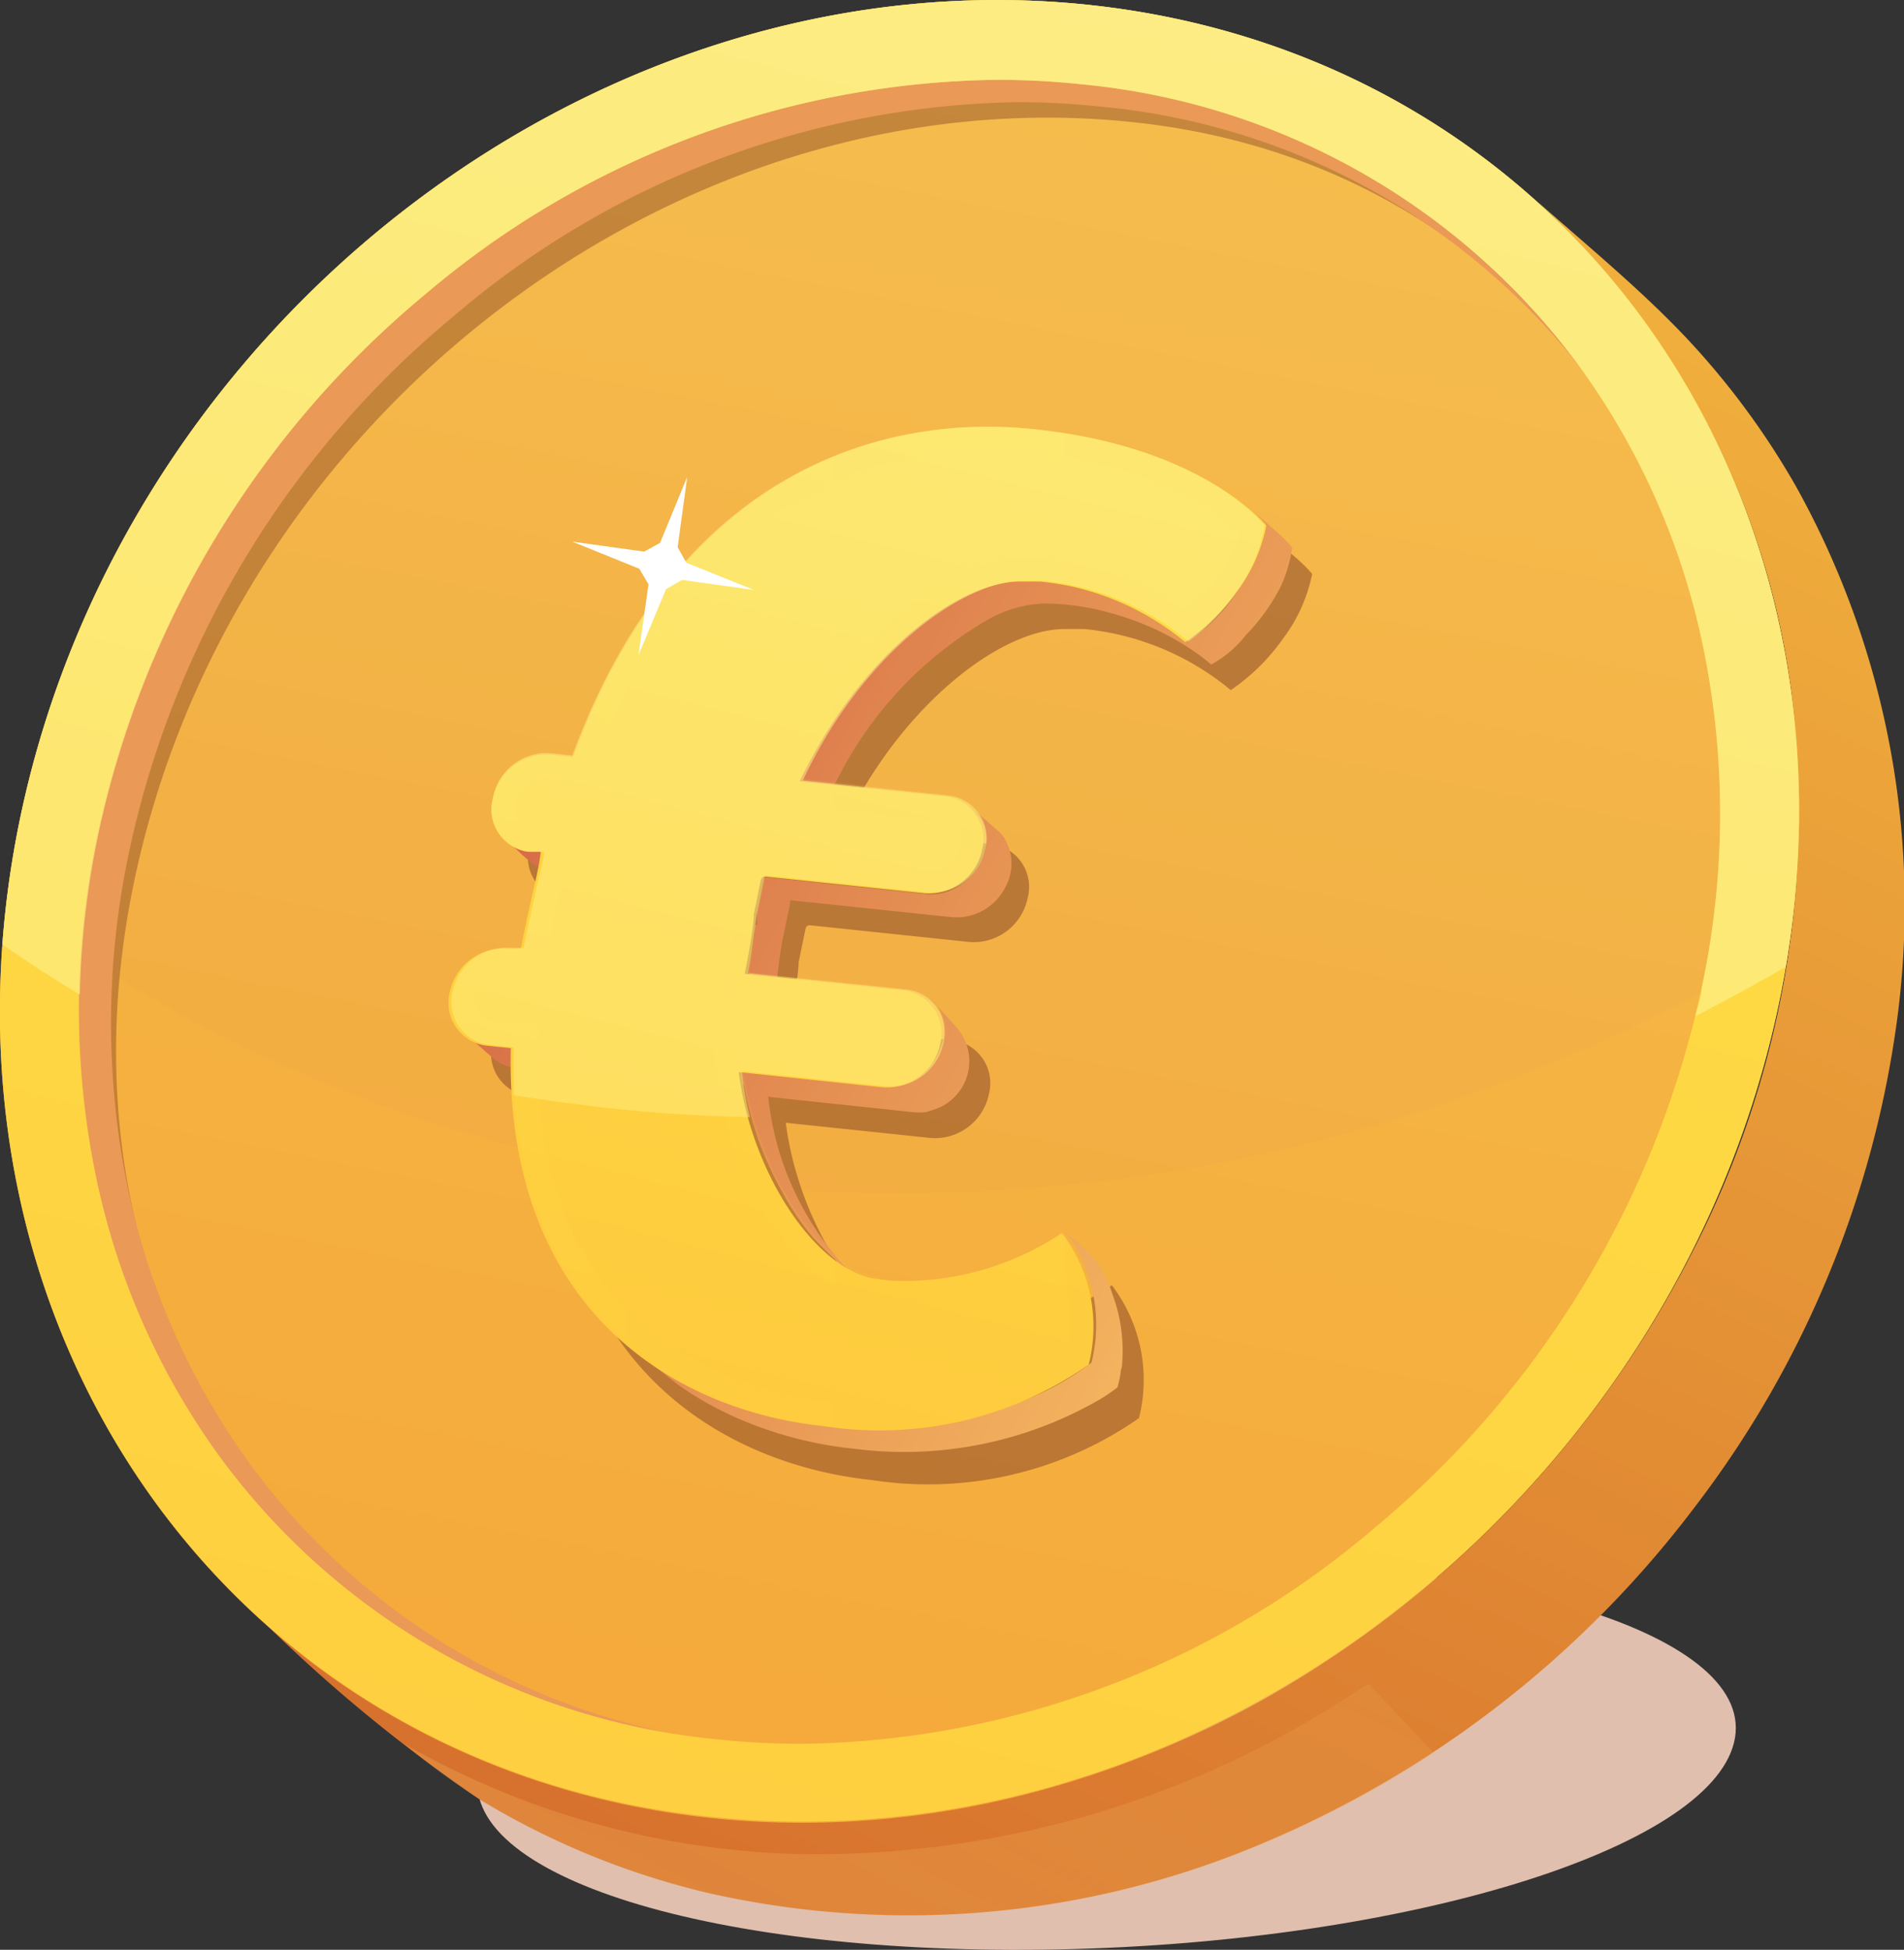
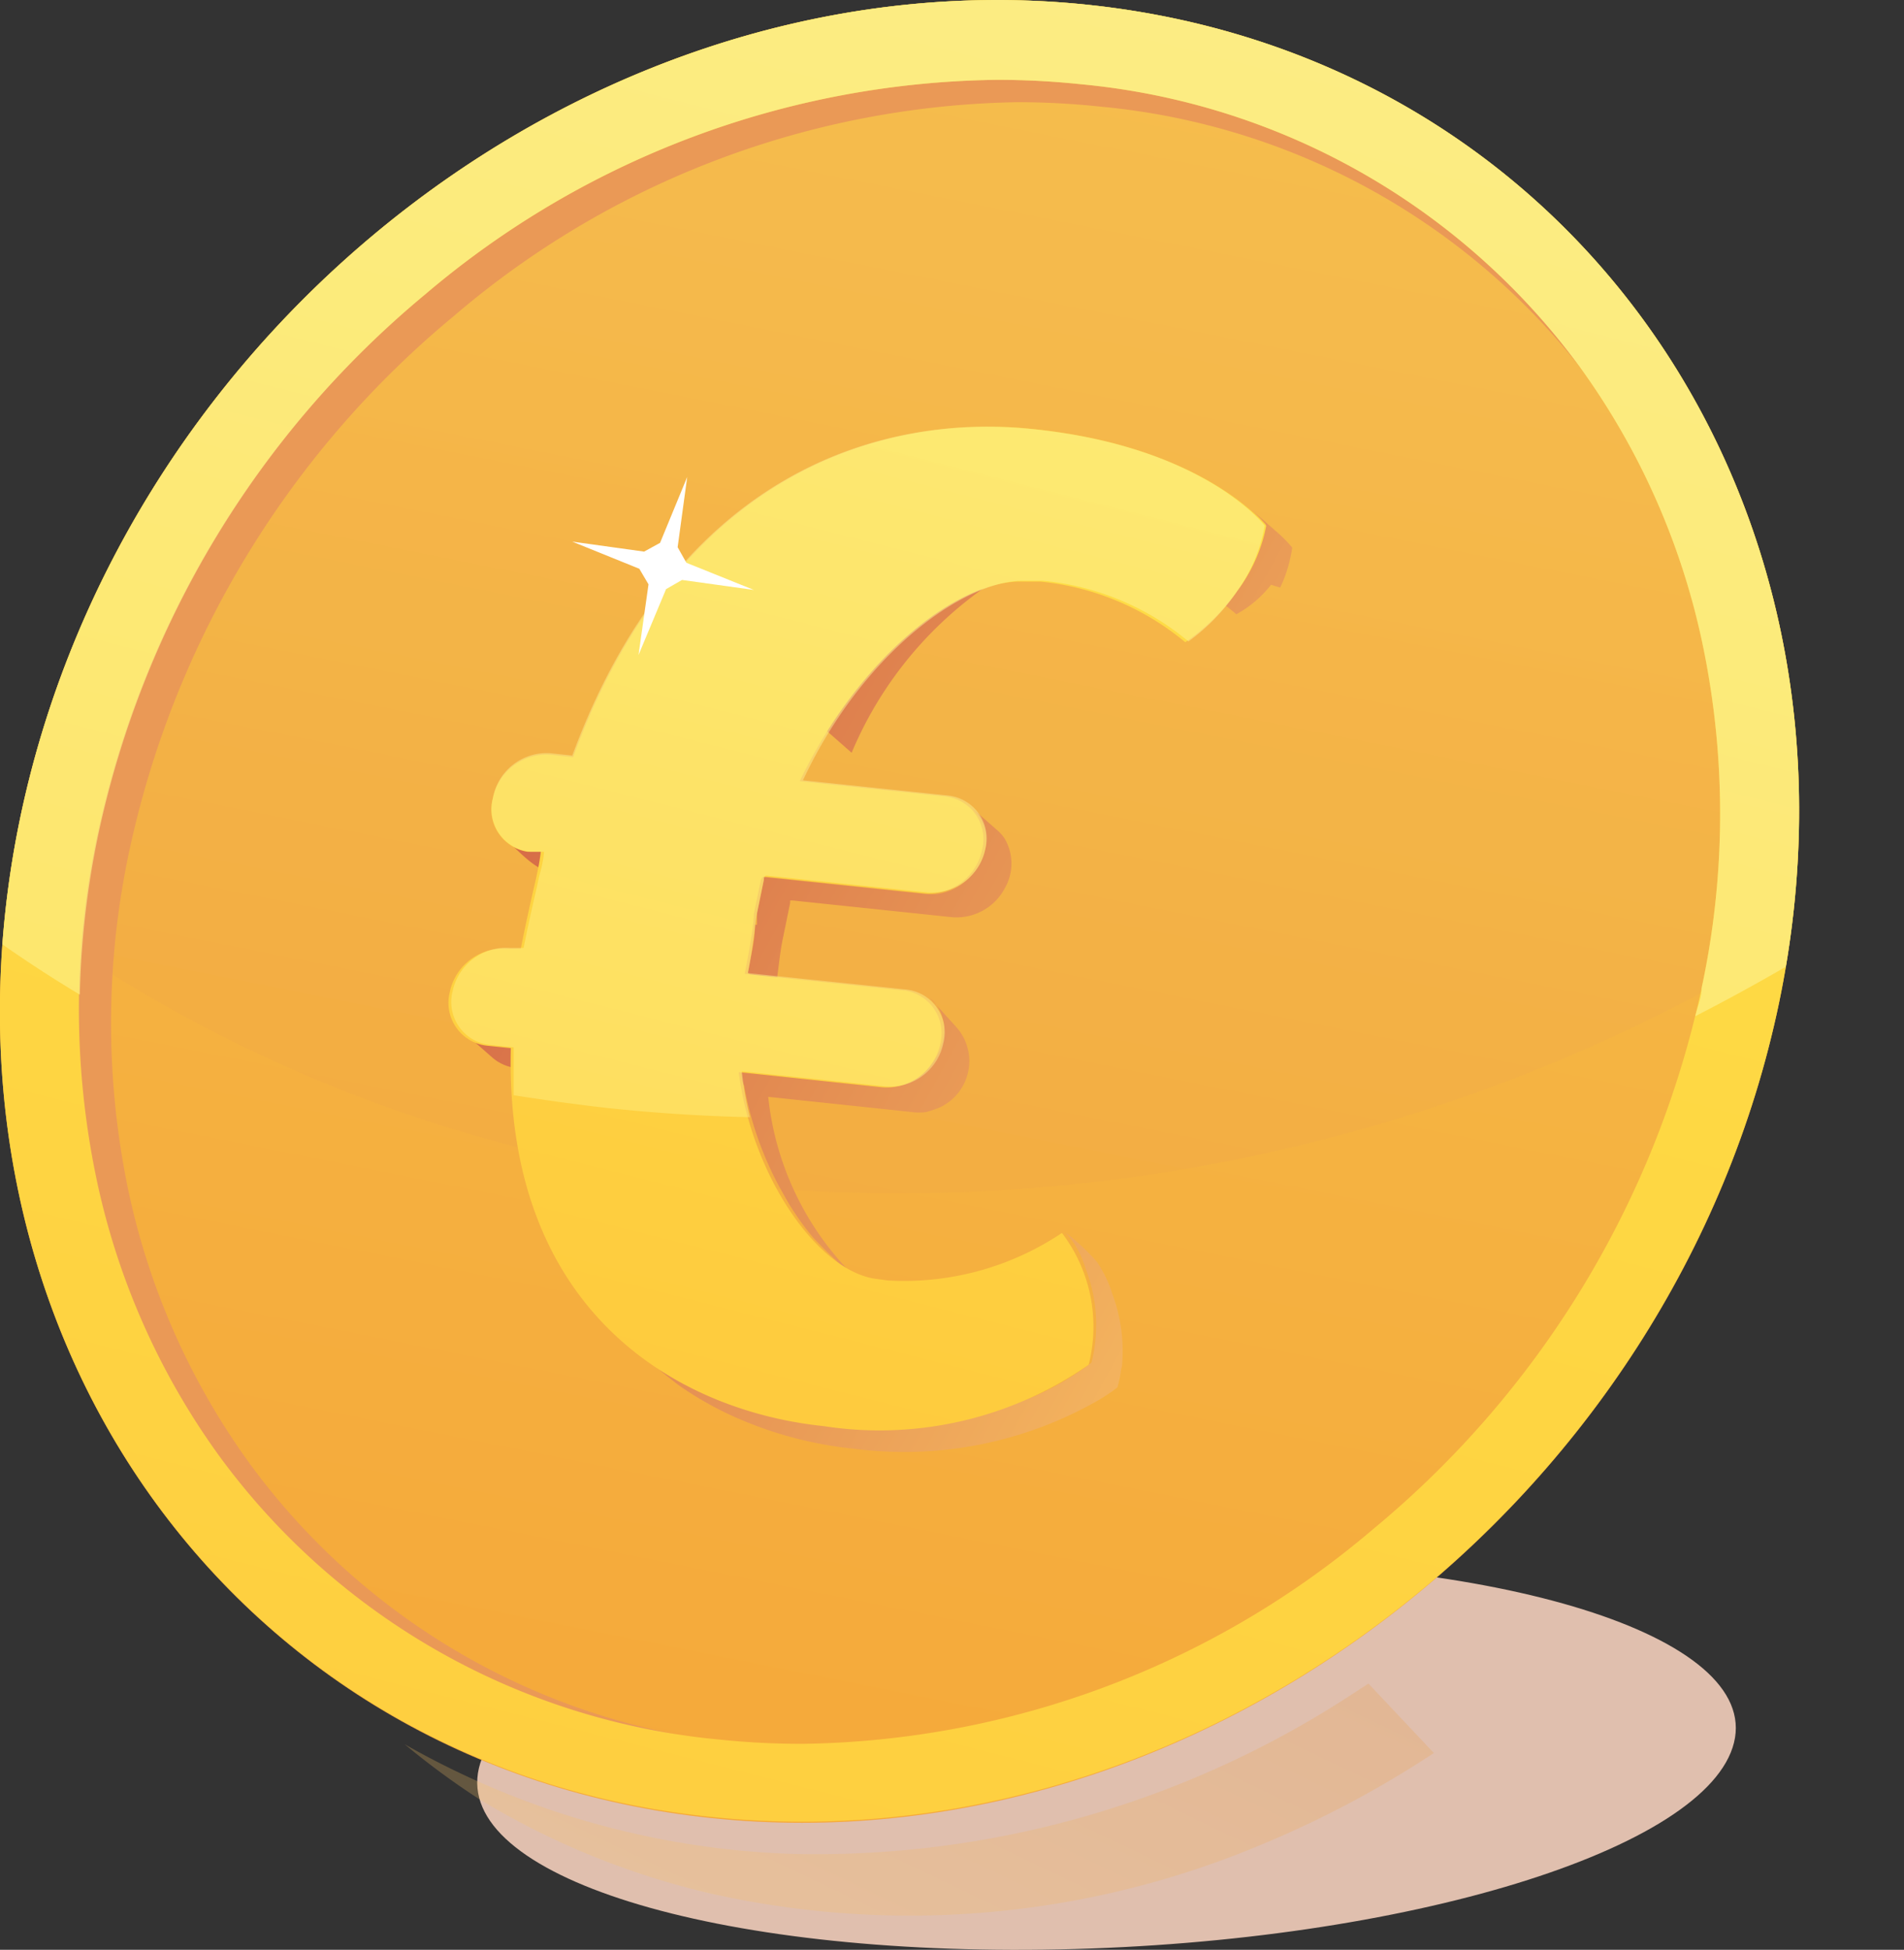
<svg xmlns="http://www.w3.org/2000/svg" xmlns:xlink="http://www.w3.org/1999/xlink" viewBox="0 0 47.71 48.85">
  <rect x="0" y="0" width="47.71" height="48.85" fill="#333333" stroke="none" />
  <defs>
    <style>.cls-1{isolation:isolate;}.cls-2{fill:#e0bfae;}.cls-10,.cls-2,.cls-7{mix-blend-mode:multiply;}.cls-3{fill:url(#linear-gradient);}.cls-4{fill-opacity:0.5;fill:url(#linear-gradient-2);}.cls-22,.cls-4,.cls-7{opacity:0.5;}.cls-20,.cls-4,.cls-6{mix-blend-mode:screen;}.cls-5{fill:url(#linear-gradient-3);}.cls-6{opacity:0.2;fill:url(#linear-gradient-4);}.cls-11,.cls-7{fill:#94522b;}.cls-8{fill:#ea9956;}.cls-9{fill:url(#linear-gradient-5);}.cls-10{opacity:0.6;}.cls-12{opacity:0.7;fill:url(#linear-gradient-6);}.cls-13{fill:url(#linear-gradient-7);}.cls-14{fill:url(#linear-gradient-8);}.cls-15{fill:url(#linear-gradient-9);}.cls-16{fill:url(#linear-gradient-10);}.cls-17{fill:url(#linear-gradient-11);}.cls-18{fill:url(#linear-gradient-12);}.cls-19{fill:url(#linear-gradient-13);}.cls-20{opacity:0.1;}.cls-21{fill:url(#linear-gradient-14);}.cls-23{fill:url(#linear-gradient-15);}.cls-24{fill:#fff;}</style>
    <linearGradient id="linear-gradient" x1="52.15" y1="-17.58" x2="12.37" y2="65.35" gradientUnits="userSpaceOnUse">
      <stop offset="0" stop-color="#ffc74a" />
      <stop offset="0" stop-color="#ffc949" />
      <stop offset="0" stop-color="#ffd046" />
      <stop offset="0" stop-color="#ffd345" />
      <stop offset="1" stop-color="#cd5928" />
    </linearGradient>
    <linearGradient id="linear-gradient-2" x1="28.7" y1="31.99" x2="18.43" y2="53.42" gradientUnits="userSpaceOnUse">
      <stop offset="0" stop-color="#e08c3d" />
      <stop offset="1" stop-color="#ffd171" />
    </linearGradient>
    <linearGradient id="linear-gradient-3" x1="10.15" y1="84.93" x2="37.46" y2="-51.93" gradientUnits="userSpaceOnUse">
      <stop offset="0" stop-color="#f5952c" />
      <stop offset="1" stop-color="#f6d95d" />
    </linearGradient>
    <linearGradient id="linear-gradient-4" x1="15.86" y1="56.04" x2="33.71" y2="-33.41" xlink:href="#linear-gradient-2" />
    <linearGradient id="linear-gradient-5" x1="31.48" y1="-12.41" x2="8.1" y2="79.75" gradientUnits="userSpaceOnUse">
      <stop offset="0.2" stop-color="#fede46" />
      <stop offset="0.56" stop-color="#fed241" />
      <stop offset="1" stop-color="#febd38" />
    </linearGradient>
    <linearGradient id="linear-gradient-6" x1="30.33" y1="-8.04" x2="15.11" y2="51.98" gradientUnits="userSpaceOnUse">
      <stop offset="0.02" stop-color="#fbf4a4" />
      <stop offset="0.98" stop-color="#feeb6b" />
    </linearGradient>
    <linearGradient id="linear-gradient-7" x1="4.01" y1="16.27" x2="41.12" y2="36.75" gradientUnits="userSpaceOnUse">
      <stop offset="0.09" stop-color="#cd5640" />
      <stop offset="0.9" stop-color="#ffd068" />
      <stop offset="1" stop-color="#fec46f" />
    </linearGradient>
    <linearGradient id="linear-gradient-8" x1="1.74" y1="20.38" x2="38.85" y2="40.87" xlink:href="#linear-gradient-7" />
    <linearGradient id="linear-gradient-9" x1="5.51" y1="13.55" x2="42.62" y2="34.03" xlink:href="#linear-gradient-7" />
    <linearGradient id="linear-gradient-10" x1="9.07" y1="7.09" x2="46.18" y2="27.58" xlink:href="#linear-gradient-7" />
    <linearGradient id="linear-gradient-11" x1="3.12" y1="17.88" x2="40.23" y2="38.36" xlink:href="#linear-gradient-7" />
    <linearGradient id="linear-gradient-12" x1="1.17" y1="21.41" x2="38.28" y2="41.9" xlink:href="#linear-gradient-7" />
    <linearGradient id="linear-gradient-13" x1="25.9" y1="3.25" x2="13.37" y2="52.63" gradientUnits="userSpaceOnUse">
      <stop offset="0.16" stop-color="#fede46" />
      <stop offset="0.25" stop-color="#feda44" />
      <stop offset="1" stop-color="#febd38" />
    </linearGradient>
    <linearGradient id="linear-gradient-14" x1="11.32" y1="23.23" x2="31.72" y2="23.23" xlink:href="#linear-gradient-13" />
    <linearGradient id="linear-gradient-15" x1="25.03" y1="4.8" x2="15.52" y2="42.28" xlink:href="#linear-gradient-6" />
  </defs>
  <title>strawberries</title>
  <g class="cls-1">
    <g id="Layer_1" data-name="Layer 1">
      <path class="cls-2" d="M43.45,43.66c-.66,2.68-8.23,5-16.9,5.18S11.37,47,12,44.3s8.23-5,16.9-5.18S44.11,41,43.45,43.66Z" />
-       <path class="cls-3" d="M47.49,25.88A21.6,21.6,0,0,0,45,12.18a19.61,19.61,0,0,0-2.74-3.71c-1.2-1.27-2.57-2.38-3.87-3.54a20.24,20.24,0,0,1,6.5,12.42,24.07,24.07,0,0,1-2.5,14.05,26.87,26.87,0,0,1-9.49,10.43,24.08,24.08,0,0,1-13.47,3.81,20.19,20.19,0,0,1-12-4.3q-.38-.31-.75-.63A39.13,39.13,0,0,0,12,45.07a19.77,19.77,0,0,0,5.85,2.38,22.73,22.73,0,0,0,13.72-1.24,26.4,26.4,0,0,0,10.91-8.47A25.65,25.65,0,0,0,47.49,25.88Z" />
      <path class="cls-4" d="M31.62,46.21a25.73,25.73,0,0,0,4.31-2.29l-1.64-1.74-.6.39a24.56,24.56,0,0,1-13.74,3.88,21,21,0,0,1-9.81-2.75A19.45,19.45,0,0,0,12,45.07a19.77,19.77,0,0,0,5.85,2.38A22.73,22.73,0,0,0,31.62,46.21Z" />
      <path class="cls-5" d="M27.26.12c12.17,1.28,19.92,12.49,17.32,25S30,46.83,17.82,45.55-2.1,33.06.5,20.52,15.09-1.16,27.26.12Z" />
      <path class="cls-6" d="M27.09.65C15.35-.59,3.79,8.23,1.27,20.33a23.35,23.35,0,0,0-.41,2.78A36.31,36.31,0,0,0,18.43,29.7a42.83,42.83,0,0,0,25.51-5.55C46.05,12.31,38.63,1.86,27.09.65Z" />
-       <path class="cls-7" d="M19.67,44.47C8.83,43.33.92,33.87,3.35,22.14S17,1.86,28.38,3.06c9.56,1,15.15,9.06,15.57,18C44.42,10.43,37.29,1.58,26.71.46,14.93-.77,3.33,8.07.8,20.22s5,23,16.77,24.24a21.27,21.27,0,0,0,3.2.09C20.41,44.54,20,44.51,19.67,44.47Z" />
      <path class="cls-8" d="M25.5,2.56a19.77,19.77,0,0,1,2.06.11,17.34,17.34,0,0,1,12.39,7,18,18,0,0,1,3.09,7A20.55,20.55,0,0,1,43,25.08a23.89,23.89,0,0,1-8.13,13.4,22.28,22.28,0,0,1-14.15,5.33,19.77,19.77,0,0,1-2.06-.11,17.34,17.34,0,0,1-12.38-7,18,18,0,0,1-3.09-7,20.55,20.55,0,0,1,.05-8.38,23.89,23.89,0,0,1,8.13-13.4A22.28,22.28,0,0,1,25.5,2.56h0m0-2C14.27.6,3.71,9.27,1.29,20.9-1.28,33.31,6.39,43.4,18.42,44.66a21.64,21.64,0,0,0,2.26.12c11.23,0,20.88-8.32,23.29-19.95C46.56,12.42,39.8,2,27.76.72A21.61,21.61,0,0,0,25.49.6Z" />
      <path class="cls-9" d="M25,2a20,20,0,0,1,2.08.11A17.53,17.53,0,0,1,39.57,9.17a18.2,18.2,0,0,1,3.12,7.1,20.77,20.77,0,0,1-.05,8.48A24.15,24.15,0,0,1,34.42,38.3a22.52,22.52,0,0,1-14.31,5.39A20,20,0,0,1,18,43.58,17.53,17.53,0,0,1,5.51,36.5a18.2,18.2,0,0,1-3.12-7.1,20.77,20.77,0,0,1,.05-8.48A24.15,24.15,0,0,1,10.66,7.37,22.53,22.53,0,0,1,25,2h0m0-2C13.62,0,2.95,8.76.5,20.52c-2.6,12.54,5.15,23.75,17.32,25a21.85,21.85,0,0,0,2.29.12c11.35,0,22-8.76,24.47-20.52C47.18,12.6,39.43,1.4,27.26.12A21.85,21.85,0,0,0,25,0Z" />
      <g class="cls-10">
-         <path class="cls-11" d="M27,11.93c4.24.45,5.8,2.35,5.88,2.45A4,4,0,0,1,32.15,16a5.12,5.12,0,0,1-1.31,1.29,6.77,6.77,0,0,0-3.67-1.53l-.5,0c-1.56,0-4.07,1.85-5.57,5l3.65.38a1.08,1.08,0,0,1,1,1.36,1.38,1.38,0,0,1-1.47,1.1l-4-.42s-.08,0-.1.11l-.17.83c0,.22-.07.69-.23,1.51l4,.42a1.09,1.09,0,0,1,1,1.36,1.38,1.38,0,0,1-1.47,1.1l-3.62-.38c.33,2.54,1.91,4.94,3.4,5.22l.36.05a7.17,7.17,0,0,0,4.41-1.2,3.92,3.92,0,0,1,.68,3.33,9.24,9.24,0,0,1-6.7,1.55c-3.69-.39-8.08-2.88-7.91-9.55l-.59-.06a1.08,1.08,0,0,1-1-1.36A1.38,1.38,0,0,1,13.75,25l.33,0c.16-.82.32-1.46.38-1.77l.06-.29c.06-.26.06-.4.07-.39l-.33,0a1.08,1.08,0,0,1-1-1.35,1.38,1.38,0,0,1,1.47-1.1l.57.06C18,12.94,23.25,11.54,27,11.93Z" />
-       </g>
+         </g>
      <path class="cls-12" d="M27.26.12A21.85,21.85,0,0,0,25,0C13.62,0,2.95,8.76.5,20.52a24.09,24.09,0,0,0-.44,3.14Q1,24.32,2,24.92a21.91,21.91,0,0,1,.46-4A24.15,24.15,0,0,1,10.66,7.37,22.53,22.53,0,0,1,25,2h0a20,20,0,0,1,2.08.11A17.53,17.53,0,0,1,39.57,9.17a18.2,18.2,0,0,1,3.12,7.1,20.77,20.77,0,0,1-.05,8.48c0,.24-.11.48-.16.71q1.15-.59,2.27-1.24C46.8,12.06,39.13,1.37,27.26.12Z" />
      <path class="cls-13" d="M13.3,21.31a1.11,1.11,0,0,1-.62-.27c.38.33.75.8,1.28.85l.33,0-.66-.58Z" />
      <path class="cls-14" d="M12.29,26.18a1.1,1.1,0,0,1-.62-.27l.66.58a1.1,1.1,0,0,0,.62.27l.58.06-.66-.58Z" />
      <path class="cls-15" d="M18.92,23.17c0,.4-.11.8-.18,1.2l.66.58c.1-.5.12-1,.23-1.5l.17-.83,0-.06h0l0,0h.06l4,.42a1.37,1.37,0,0,0,1.32-.73h0a1.23,1.23,0,0,0,0-1.23.93.93,0,0,0-.18-.21l-.66-.58c.92.81,0,2.28-1.13,2.17l-4-.42h-.07v0h0l0,.06-.17.83c0,.1,0,.2,0,.3Z" />
-       <path class="cls-16" d="M32.08,14.72a3.47,3.47,0,0,0,.3-1,3.12,3.12,0,0,0-.36-.37l-.66-.58a3.29,3.29,0,0,1,.36.37h0a2.52,2.52,0,0,1-.09.41A4.67,4.67,0,0,1,31,14.81a3.85,3.85,0,0,1-1.3,1.28,6.47,6.47,0,0,0-2.85-1.39,3.94,3.94,0,0,0-2.43.08,6.67,6.67,0,0,0-2,1.39h0a11.85,11.85,0,0,0-2.37,3.37l.66.58a9.59,9.59,0,0,1,4.14-4.65,3.14,3.14,0,0,1,1.3-.35,6.15,6.15,0,0,1,1.68.24,6.84,6.84,0,0,1,2.15,1,4.52,4.52,0,0,1,.37.29l0,0a2.83,2.83,0,0,0,.87-.74h0A5,5,0,0,0,32.08,14.72Z" />
+       <path class="cls-16" d="M32.08,14.72a3.47,3.47,0,0,0,.3-1,3.12,3.12,0,0,0-.36-.37l-.66-.58a3.29,3.29,0,0,1,.36.37h0a2.52,2.52,0,0,1-.09.41a3.85,3.85,0,0,1-1.3,1.28,6.47,6.47,0,0,0-2.85-1.39,3.94,3.94,0,0,0-2.43.08,6.67,6.67,0,0,0-2,1.39h0a11.85,11.85,0,0,0-2.37,3.37l.66.58a9.59,9.59,0,0,1,4.14-4.65,3.14,3.14,0,0,1,1.3-.35,6.15,6.15,0,0,1,1.68.24,6.84,6.84,0,0,1,2.15,1,4.52,4.52,0,0,1,.37.29l0,0a2.83,2.83,0,0,0,.87-.74h0A5,5,0,0,0,32.08,14.72Z" />
      <path class="cls-17" d="M18.66,27.28a8.41,8.41,0,0,0,.95,2.6A6.63,6.63,0,0,0,20.37,31a11.18,11.18,0,0,0,1.06,1,7.42,7.42,0,0,1-2.18-4.52l3.59.38a1.29,1.29,0,0,0,.37,0,2.55,2.55,0,0,0,.35-.12h0a1.28,1.28,0,0,0,.41-2L23.3,25c.79.7.16,2-.76,2.15h0a1.3,1.3,0,0,1-.37,0l-3.59-.38c0,.15,0,.3.07.44Z" />
      <path class="cls-18" d="M28.12,34.15a4.08,4.08,0,0,0-.25-1.74,3,3,0,0,0-.38-.79,5.29,5.29,0,0,0-.79-.74,2.23,2.23,0,0,1,.49.87,3.88,3.88,0,0,1,.16,2.39h0v0a6.81,6.81,0,0,1-2.3,1.15,10.62,10.62,0,0,1-3,.46,9.52,9.52,0,0,1-6.4-2.21h0A15.73,15.73,0,0,0,17,34.7a8.49,8.49,0,0,0,1.43.81,9.78,9.78,0,0,0,3,.79,9.78,9.78,0,0,0,6.13-1.24,4.43,4.43,0,0,0,.44-.3h0a2.6,2.6,0,0,0,.09-.44h0C28.11,34.26,28.12,34.2,28.12,34.15Z" />
      <path class="cls-19" d="M25.9,10.75c4.2.44,5.74,2.33,5.83,2.42A4,4,0,0,1,31,14.81a5.08,5.08,0,0,1-1.3,1.28,6.71,6.71,0,0,0-3.64-1.52l-.5,0c-1.55,0-4,1.84-5.52,5l3.62.38a1.08,1.08,0,0,1,.95,1.34,1.37,1.37,0,0,1-1.45,1.09l-4-.42s-.08,0-.1.11l-.17.83c0,.21-.07.69-.23,1.5l3.95.41a1.08,1.08,0,0,1,.95,1.34,1.37,1.37,0,0,1-1.46,1.09l-3.59-.38c.32,2.52,1.9,4.9,3.37,5.17l.36.05a7.11,7.11,0,0,0,4.37-1.19,3.88,3.88,0,0,1,.67,3.3,9.16,9.16,0,0,1-6.64,1.54c-3.66-.38-8-2.86-7.84-9.47l-.58-.06a1.08,1.08,0,0,1-.95-1.34,1.37,1.37,0,0,1,1.45-1.09l.33,0c.16-.81.31-1.45.38-1.75l.06-.29c.05-.26.06-.39.06-.39l-.33,0A1.07,1.07,0,0,1,12.35,20a1.37,1.37,0,0,1,1.45-1.09l.56.06C17,11.75,22.21,10.36,25.9,10.75Z" />
      <g class="cls-20">
-         <path class="cls-21" d="M24.77,10.69v.59a10.18,10.18,0,0,1,1.06.06,10.49,10.49,0,0,1,4.22,1.26,5.47,5.47,0,0,1,1,.75,3.63,3.63,0,0,1-.52,1.11,6.5,6.5,0,0,1-.79.89A7.55,7.55,0,0,0,26.15,14l-.54,0h-.07c-2,0-4.58,2.3-6,5.34l-.35.76.83.09,3.62.38a.49.49,0,0,1,.36.19.55.55,0,0,1,.07.44.78.78,0,0,1-.74.62h-.07l-3.93-.41h-.11a.68.68,0,0,0-.66.59l-.17.83c0,.1,0,.22-.05.38s-.07.62-.17,1.12l-.12.64.64.07,3.95.41a.49.49,0,0,1,.36.19A.55.55,0,0,1,23,26a.78.78,0,0,1-.74.62h-.07l-3.59-.38-.75-.08.1.74c.36,2.81,2.09,5.36,3.85,5.68l.41.06a5.9,5.9,0,0,0,.61,0,7.69,7.69,0,0,0,3.65-1,5.16,5.16,0,0,1,.29.87,3.12,3.12,0,0,1,0,1.29A8.44,8.44,0,0,1,22,35.18a11.51,11.51,0,0,1-1.2-.06c-1.76-.19-7.5-1.37-7.31-8.87v-.55l-.55-.06-.58-.06A.48.48,0,0,1,12,25.4a.55.55,0,0,1-.08-.44.78.78,0,0,1,.74-.62h.07l.33,0,.54.06.1-.53c.1-.54.21-1,.29-1.35l.09-.4.06-.29c0-.19.06-.32.06-.39v0a.59.59,0,0,1-.58.49l.06-1.18-.33,0a.48.48,0,0,1-.35-.19.55.55,0,0,1-.08-.44.78.78,0,0,1,.74-.63h.07l.56.06.46,0,.16-.43c2.53-6.83,7.25-7.85,9.84-7.85v-.59m0,0c-3.55,0-8,1.76-10.4,8.24l-.56-.06h-.13A1.37,1.37,0,0,0,12.35,20a1.07,1.07,0,0,0,.95,1.34l.33,0h0s0,.13-.06.39L13.5,22c-.06.3-.22.94-.38,1.75l-.33,0h-.13a1.37,1.37,0,0,0-1.32,1.1,1.08,1.08,0,0,0,.95,1.34l.58.06c-.17,6.61,4.18,9.09,7.84,9.47a12.06,12.06,0,0,0,1.26.07,8.71,8.71,0,0,0,5.38-1.6,3.88,3.88,0,0,0-.67-3.3,7.32,7.32,0,0,1-3.81,1.22l-.55,0L22,32c-1.48-.27-3-2.65-3.37-5.17l3.59.38h.13a1.37,1.37,0,0,0,1.32-1.1,1.08,1.08,0,0,0-.95-1.34l-3.95-.41c.16-.81.18-1.28.23-1.5l.17-.83c0-.09,0-.12.08-.12h0l4,.42h.13a1.37,1.37,0,0,0,1.32-1.1,1.08,1.08,0,0,0-.95-1.34l-3.62-.38c1.46-3.13,3.91-5,5.46-5h.05l.5,0a6.71,6.71,0,0,1,3.64,1.52A5.08,5.08,0,0,0,31,14.81a4,4,0,0,0,.69-1.64c-.08-.1-1.62-2-5.83-2.42a10.78,10.78,0,0,0-1.12-.06Z" />
-       </g>
+         </g>
      <g class="cls-22">
        <path class="cls-23" d="M18.59,26.84l3.59.38a1.37,1.37,0,0,0,1.46-1.09,1.08,1.08,0,0,0-.95-1.34l-3.95-.41c.16-.81.18-1.28.23-1.5l.17-.83c0-.11.05-.12.1-.11l4,.42a1.37,1.37,0,0,0,1.45-1.09,1.08,1.08,0,0,0-.95-1.34l-3.62-.38c1.48-3.16,4-5,5.52-5l.5,0a6.71,6.71,0,0,1,3.64,1.52A5.08,5.08,0,0,0,31,14.81a4,4,0,0,0,.69-1.64c-.08-.1-1.62-2-5.83-2.42-3.68-.39-8.87,1-11.52,8.18l-.56-.06A1.37,1.37,0,0,0,12.35,20a1.07,1.07,0,0,0,.95,1.34l.33,0s0,.13-.06.39L13.5,22c-.06.3-.22.94-.38,1.75l-.33,0a1.37,1.37,0,0,0-1.45,1.09,1.08,1.08,0,0,0,.95,1.34l.58.06q0,.63,0,1.2c.77.12,1.56.23,2.35.32q1.79.19,3.57.23A8.1,8.1,0,0,1,18.59,26.84Z" />
      </g>
      <polygon class="cls-24" points="16.25 14.64 16 16.41 16.69 14.76 17.09 14.53 18.89 14.78 17.2 14.1 16.98 13.71 17.22 11.95 16.54 13.6 16.14 13.82 14.34 13.57 16.02 14.25 16.25 14.64" />
    </g>
  </g>
</svg>